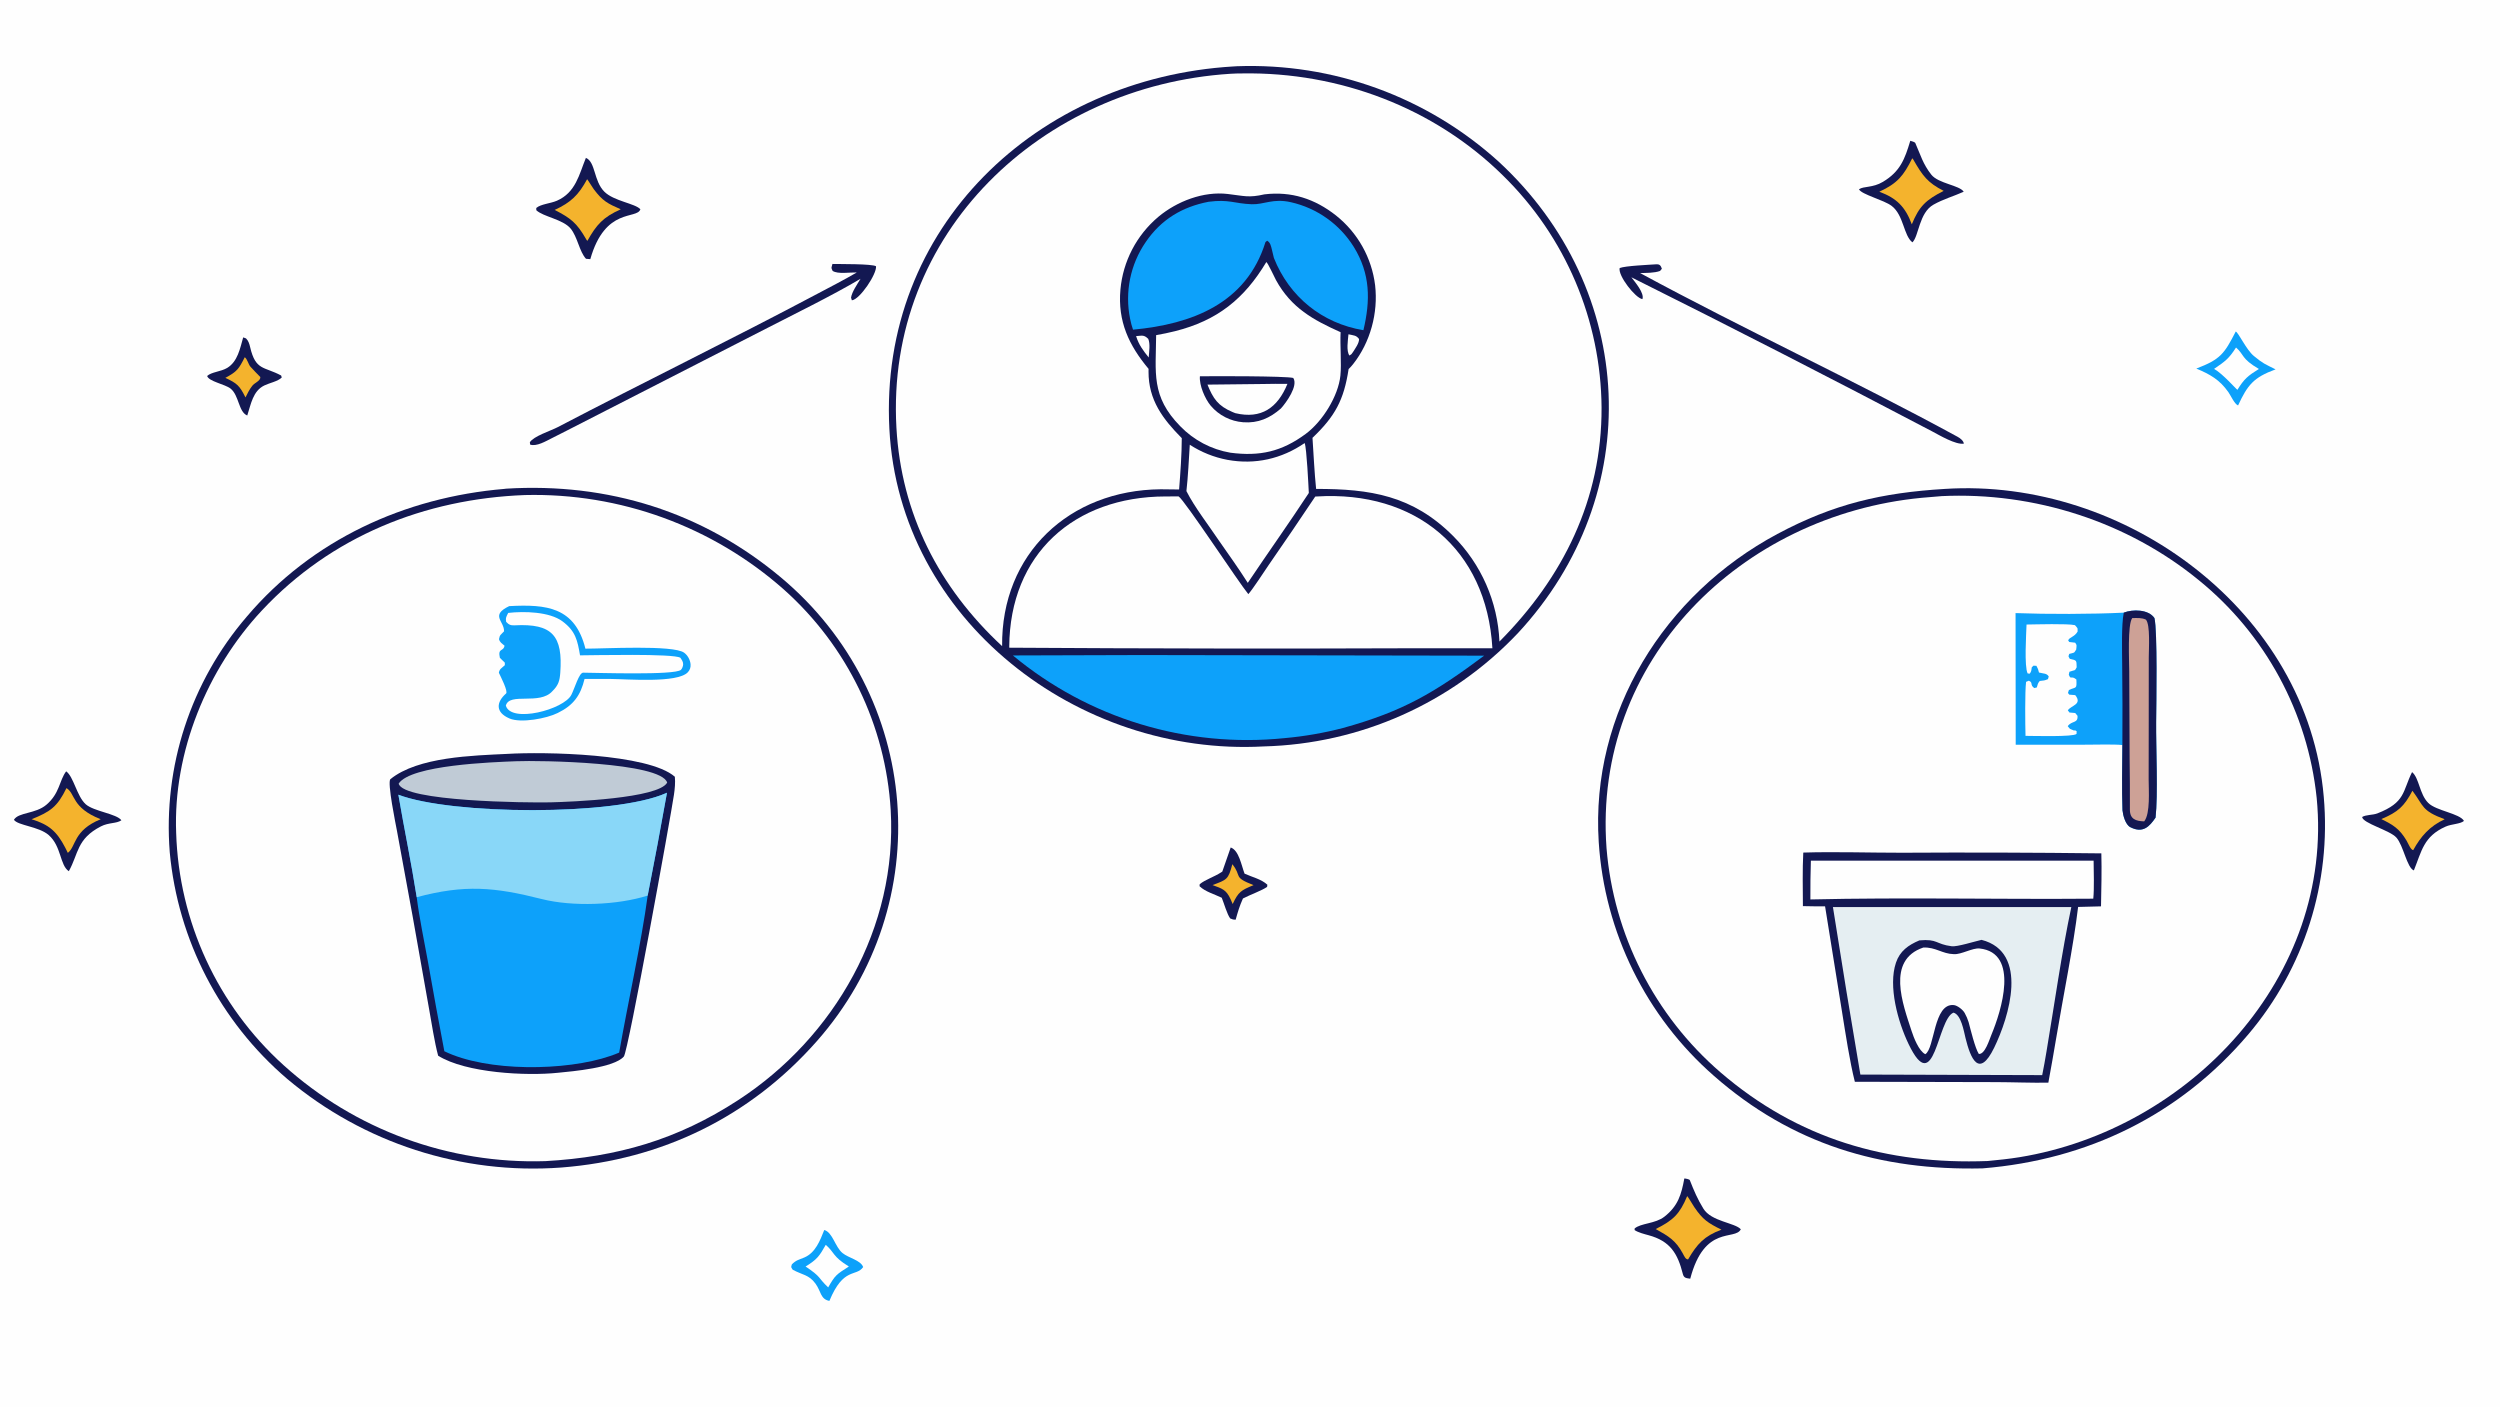
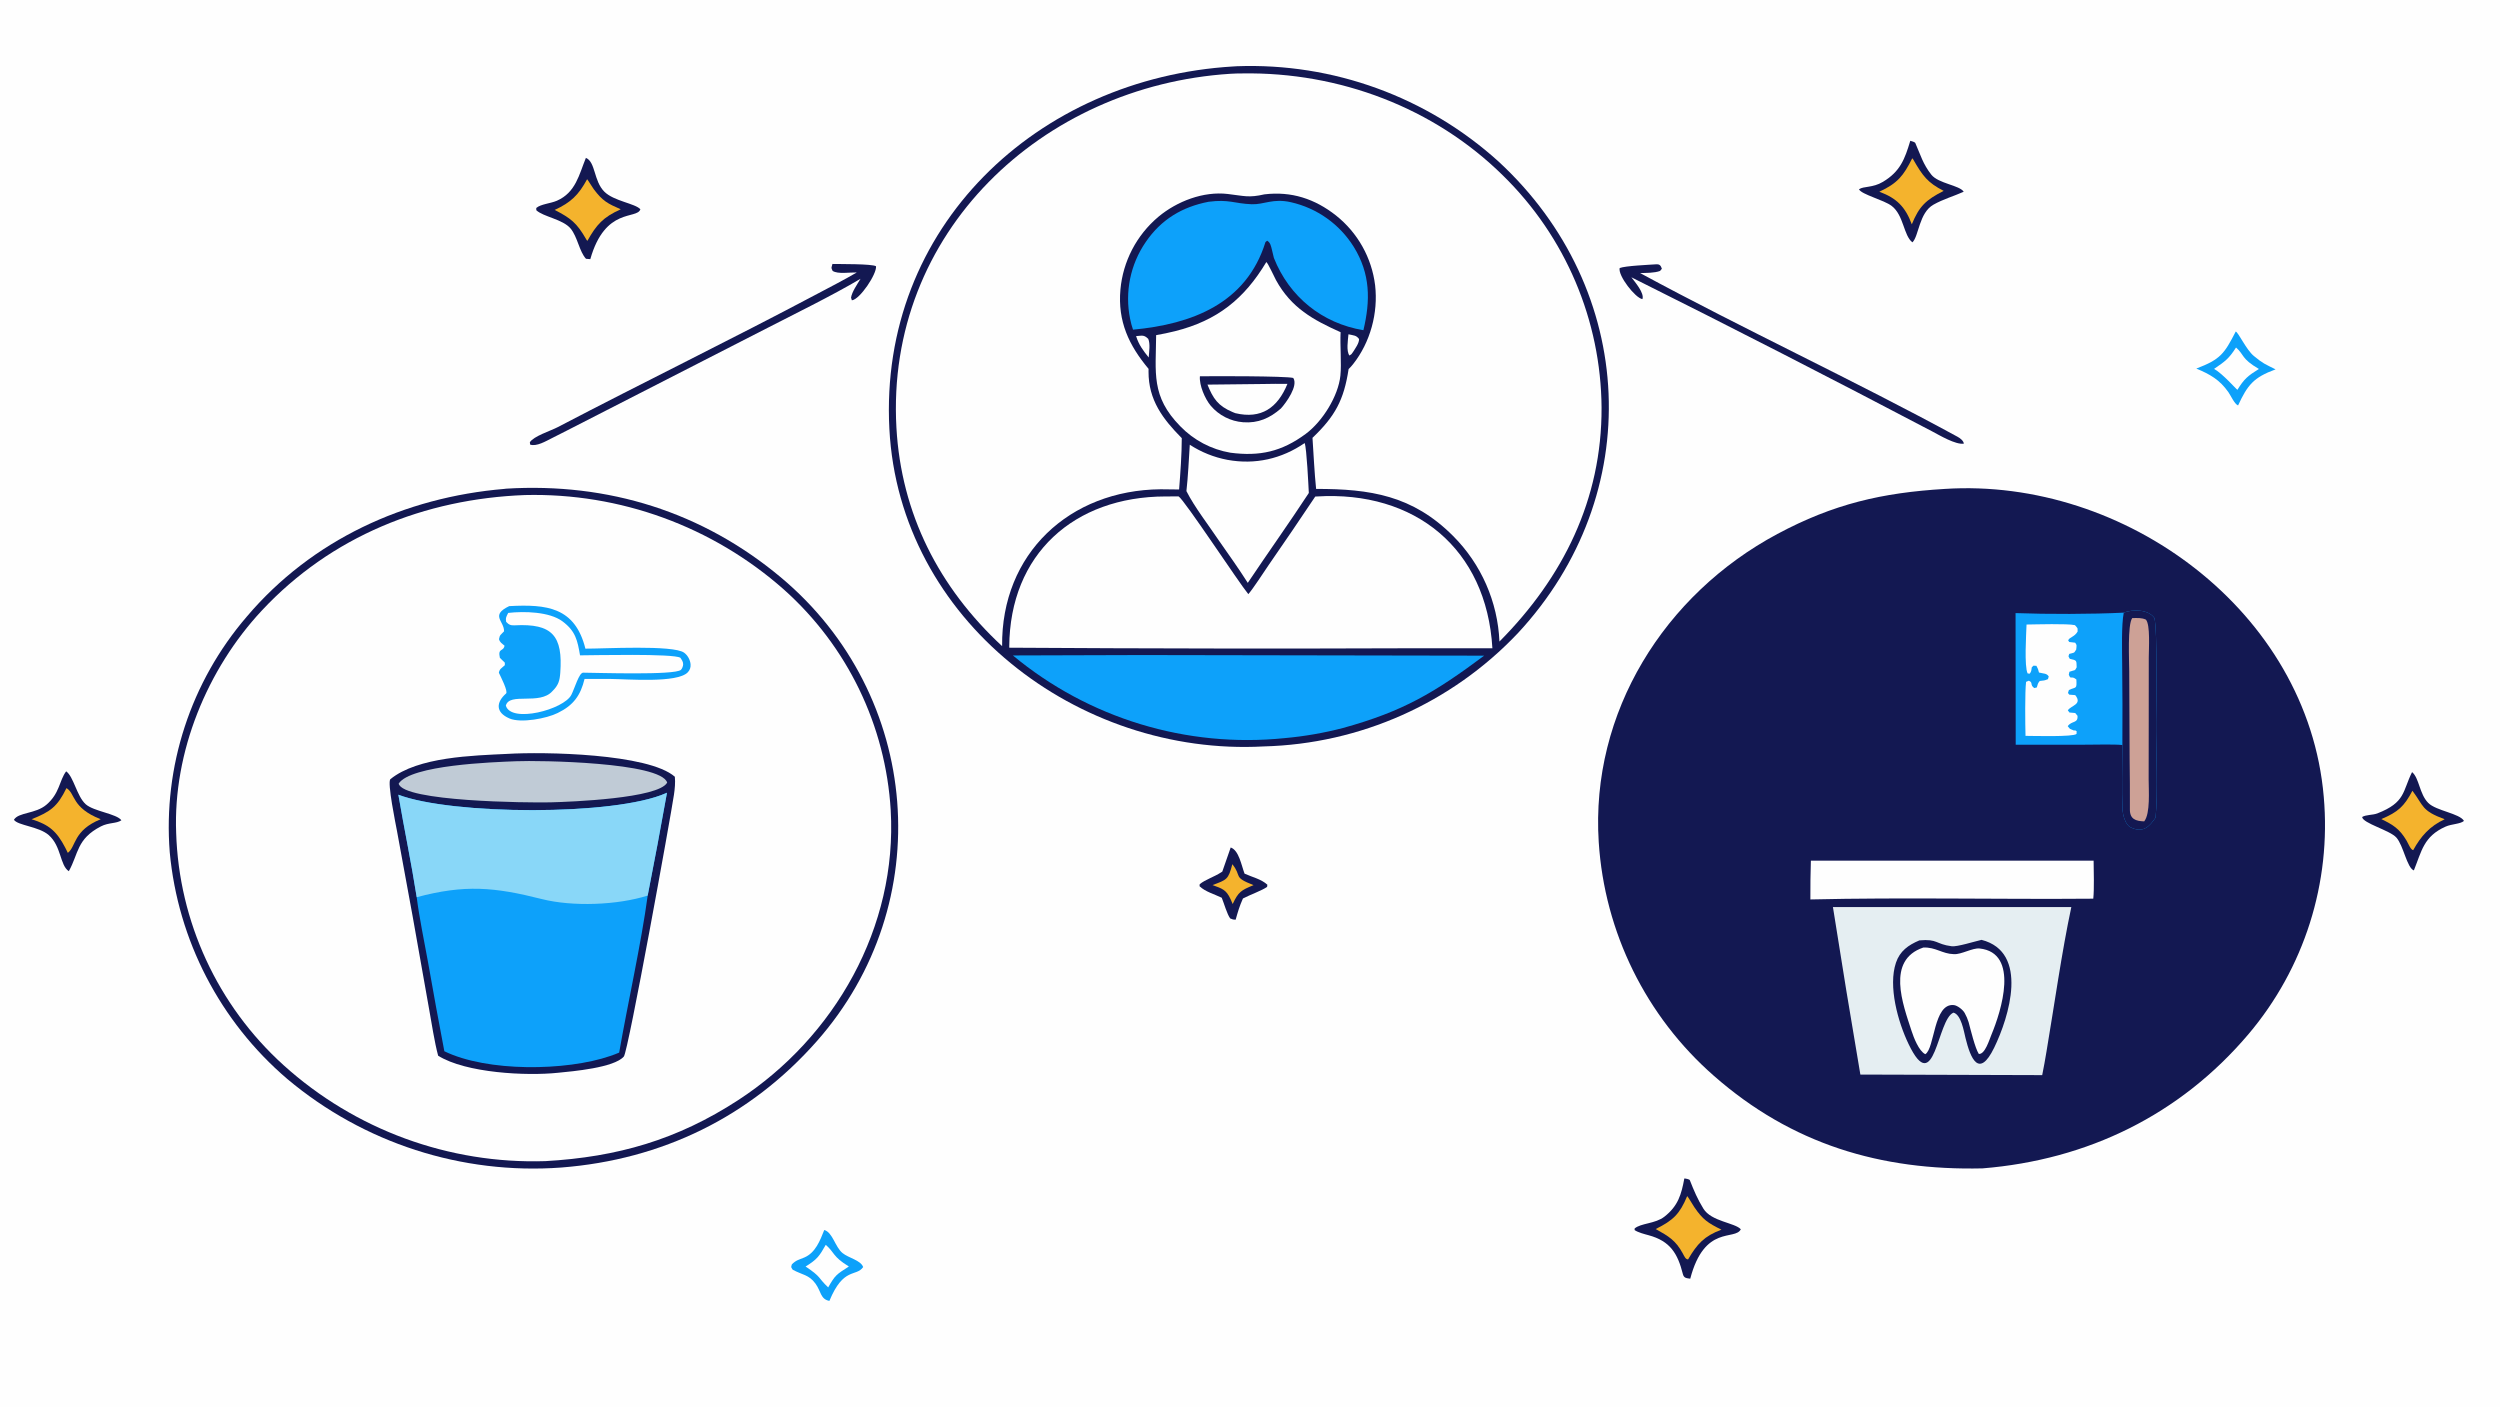
<svg xmlns="http://www.w3.org/2000/svg" version="1.1" style="display: block;" viewBox="0 0 2048 1152" width="1820" height="1024" preserveAspectRatio="none">
  <path transform="translate(0,0)" fill="rgb(254,254,254)" d="M 0 0 L 2048 0 L 2048 1152 L 0 1152 L 0 0 z" />
  <path transform="translate(0,0)" fill="rgb(19,24,82)" d="M 413.091 400.414 C 413.599 400.349 414.107 400.283 414.614 400.218 C 498.192 395.124 575.539 419.242 639.685 472.879 C 754.948 569.261 768.778 739.867 669.104 852.777 C 614.521 914.607 542.4 949.796 459.755 956.21 C 378.335 962.204 297.794 936.162 235.296 883.635 C 180.279 836.645 145.754 770.055 139.055 698.013 C 133.537 627.89 156.22 558.462 202.074 505.122 C 255.421 442.132 331.52 407.302 413.091 400.414 z" />
  <path transform="translate(0,0)" fill="rgb(254,254,254)" d="M 430.008 405.448 C 507.956 403.521 583.746 431.164 642.151 482.822 C 694.081 529.131 725.55 594.128 729.67 663.586 C 735.211 759.296 683.971 849.45 604.661 901.038 C 554.735 933.513 505.78 947.582 446.818 950.96 C 367.822 953.507 290.915 925.327 232.265 872.346 C 178.278 823.51 146.519 754.785 144.311 682.021 C 141.743 615.955 169.712 547.955 214.532 499.984 C 271.291 439.236 347.868 408.542 430.008 405.448 z" />
  <path transform="translate(0,0)" fill="rgb(19,24,82)" d="M 415.585 617.435 C 445.469 615.596 531.04 617.077 552.839 636.149 C 553.306 641.031 552.809 646.12 552.091 650.961 C 549.345 669.497 514.643 861.11 511.057 865.284 C 503.128 874.514 468.87 877.442 457.24 878.589 C 431.33 881.345 381.589 878.847 358.931 864.628 C 355.947 853.651 353.577 837.791 351.497 826.312 L 337.953 749.994 L 325.204 680.531 C 324.352 675.853 316.997 640.43 319.841 638.119 C 342.407 619.785 387.618 618.805 415.585 617.435 z" />
  <path transform="translate(0,0)" fill="rgb(13,161,250)" d="M 546.395 649.237 C 541.379 677.36 536.11 705.437 530.59 733.464 C 525.386 772.305 514.214 821.926 507.233 862.075 C 504.849 863.098 502.424 864.022 499.964 864.843 C 463.676 877.305 399 878.045 364.008 860.964 C 359.34 836.545 354.859 812.091 350.566 787.603 C 347.495 770.69 343.482 751.625 341.365 734.807 C 336.998 706.716 331.116 678.922 326.335 650.873 C 369.707 667.407 503.32 668.486 545.741 649.537 L 546.395 649.237 z" />
  <path transform="translate(0,0)" fill="rgb(137,215,248)" d="M 546.395 649.237 C 541.379 677.36 536.11 705.437 530.59 733.464 C 505.832 741.377 468.934 742.697 443.834 736.333 C 404.908 726.464 380.649 724.344 341.365 734.807 C 336.998 706.716 331.116 678.922 326.335 650.873 C 369.707 667.407 503.32 668.486 545.741 649.537 L 546.395 649.237 z" />
  <path transform="translate(0,0)" fill="rgb(192,203,214)" d="M 422.731 623.454 C 442.001 622.627 541.409 624.258 546.552 640.944 C 539.619 653.878 467.871 656.708 450.75 657.127 C 432.607 657.539 330.084 656.543 326.583 641.78 C 336.523 626.508 403.646 624.197 422.731 623.454 z" />
  <path transform="translate(0,0)" fill="rgb(13,161,250)" d="M 417.115 496.415 C 447.9 494.77 471.069 497.269 479.566 531.25 C 494.044 531.348 551.531 528.01 560.456 534.576 C 563.362 536.714 565.428 540.465 565.722 544.089 C 565.927 546.612 565.154 548.797 563.418 550.625 C 554.86 559.636 514.084 556.17 500.5 556.069 L 478.865 556.051 C 475.615 569.481 469.845 577.612 456.912 583.915 C 447.894 588.468 426.718 592.432 417.391 588.437 C 405.464 583.327 406.678 574.897 414.558 567.99 C 416.448 566.334 410.103 554.073 408.675 551.002 C 409.231 547.816 410.692 547.456 413.551 544.799 L 413.563 542.725 L 409.498 538.757 C 407.601 530.296 412.609 533.952 413.292 528.78 C 411.156 527.002 409.462 526.065 408.782 523.471 C 409.51 519.74 409.916 520.306 412.917 517.052 C 413.072 508.495 401.38 504.037 417.115 496.415 z" />
  <path transform="translate(0,0)" fill="rgb(254,254,254)" d="M 416.317 501.98 C 429.336 500.478 450.146 500.963 460.785 508.884 C 471.654 516.977 473.067 524.642 475.169 536.727 C 486.66 536.682 551.478 535.153 557.32 538.688 C 558.588 540.603 559.589 541.663 559.637 544.039 C 559.663 545.375 558.817 547.672 557.809 548.602 C 552.854 553.174 488.23 550.963 477.75 550.92 C 474.37 550.853 470.782 563.727 468.041 569.097 C 461.918 581.092 418.793 592.559 414.384 577.943 C 417.192 566.731 442.062 577.803 452.502 566.09 C 457.526 561.159 458.5 557.453 458.969 551.097 C 461.207 520.768 452.585 510.494 421.637 512.139 C 418.333 512.314 416.907 511.666 414.642 509.313 C 413.999 506.021 414.852 504.915 416.317 501.98 z" />
  <path transform="translate(0,0)" fill="rgb(19,24,82)" d="M 1593.16 400.426 C 1740.57 390.882 1890.65 500.725 1903.62 652.536 C 1909.85 722.99 1887.64 793.01 1841.94 846.993 C 1785.89 913.119 1710.19 949.92 1624.09 956.901 C 1540.67 958.821 1467.8 937.11 1404.1 881.173 C 1348.4 832.452 1314.42 763.535 1309.68 689.682 C 1302.85 583.304 1363.55 486.82 1456.01 437.337 C 1502.08 412.682 1541.69 403.544 1593.16 400.426 z" />
-   <path transform="translate(0,0)" fill="rgb(254,254,254)" d="M 1589.56 406.415 C 1589.83 406.388 1590.11 406.36 1590.38 406.332 C 1666.72 402.683 1743.08 427.46 1801.52 475.375 C 1855.92 519.661 1890.54 583.699 1897.82 653.463 C 1912.11 799.914 1793.87 924.955 1654.47 947.729 C 1645.72 949.16 1637.07 950.028 1628.25 950.874 C 1545.91 953.977 1472.74 932.758 1409.38 878.211 C 1355.37 831.612 1321.85 765.646 1316.06 694.55 C 1304.77 540.436 1426.59 421.998 1573.99 407.728 C 1579.18 407.225 1584.35 406.792 1589.56 406.415 z" />
  <path transform="translate(0,0)" fill="rgb(19,24,82)" d="M 1477.24 698.265 C 1502.34 697.432 1532.57 698.418 1558.21 698.392 C 1612.61 698.074 1667.02 698.246 1721.42 698.908 C 1721.82 713.329 1721.41 727.87 1721.15 742.301 L 1702.39 742.79 C 1698.53 775.22 1690.02 816.726 1684.5 849.852 C 1682.56 861.979 1680.16 874.563 1678.01 886.698 C 1665.23 886.973 1648.22 886.273 1634.98 886.25 L 1519.49 885.971 C 1515.29 869.387 1511.85 846.407 1509.11 829.435 L 1495.1 742.299 C 1489.21 742.399 1482.87 742.191 1476.94 742.109 C 1476.85 727.967 1476.53 712.283 1477.24 698.265 z" />
  <path transform="translate(0,0)" fill="rgb(229,238,242)" d="M 1501.54 742.892 L 1696.83 742.903 C 1689.04 779.328 1682.78 824.018 1676.45 861.426 C 1675.56 867.476 1674.11 874.442 1672.97 880.526 L 1524.01 880.07 C 1516.21 834.395 1508.72 788.668 1501.54 742.892 z" />
  <path transform="translate(0,0)" fill="rgb(19,24,82)" d="M 1572.35 770.176 C 1587.56 768.802 1585.48 773.282 1598.84 774.982 C 1603.3 775.549 1617.12 771.155 1623.28 769.741 C 1662.43 779.759 1645.78 833.079 1633.66 857.999 C 1621.11 883.792 1614.19 866.604 1610.17 850.23 C 1608.75 844.427 1606.56 831.002 1600.31 829.359 C 1586.89 834.511 1585.05 899.966 1563.52 855.105 C 1554.76 836.845 1546.66 807.761 1553.17 788.445 C 1556.39 778.919 1563.2 774.049 1572.35 770.176 z" />
  <path transform="translate(0,0)" fill="rgb(254,254,254)" d="M 1575.57 776.035 C 1585.69 775.596 1591.04 781.217 1600.61 781.454 C 1606.73 781.844 1615.93 776.19 1621.68 776.809 C 1654.61 780.36 1639.39 828.198 1631.44 847.279 C 1629.58 851.742 1626.11 863.616 1621.05 863.183 C 1617.99 858.517 1614.27 843.04 1612.69 837.154 C 1611.88 834.533 1610.79 832.005 1609.45 829.612 C 1607.87 826.817 1603.39 823.412 1600.49 823.145 C 1583.82 821.605 1585.04 858.666 1577.2 863.382 C 1571.95 860.807 1567.74 849.846 1565.96 844.358 C 1558.78 822.345 1545.09 786.344 1575.57 776.035 z" />
  <path transform="translate(0,0)" fill="rgb(254,254,254)" d="M 1483.47 704.89 L 1715.09 704.912 C 1715.15 713.487 1715.67 727.922 1714.81 736.022 C 1638.11 736.677 1559.3 734.852 1483.06 736.653 C 1483.01 726.064 1483.14 715.474 1483.47 704.89 z" />
  <path transform="translate(0,0)" fill="rgb(13,161,250)" d="M 1739.78 501.76 C 1747.06 498.917 1759.96 498.938 1764.91 506.2 C 1767.47 516.47 1766.44 577.319 1766.31 591.445 C 1766.14 611.603 1767.91 651.602 1765.82 669.643 C 1760.95 676.754 1755.63 682.777 1745.21 677.48 C 1741.15 675.42 1739.16 667.715 1738.76 663.643 C 1738.13 646.045 1738.54 627.755 1738.66 610.169 C 1731.49 609.457 1716.55 609.907 1708.75 609.91 L 1651.27 609.96 L 1651.15 502.119 C 1677.03 503.105 1713.78 503.051 1739.78 501.76 z" />
  <path transform="translate(0,0)" fill="rgb(19,24,82)" d="M 1739.78 501.76 C 1747.06 498.917 1759.96 498.938 1764.91 506.2 C 1767.47 516.47 1766.44 577.319 1766.31 591.445 C 1766.14 611.603 1767.91 651.602 1765.82 669.643 C 1760.95 676.754 1755.63 682.777 1745.21 677.48 C 1741.15 675.42 1739.16 667.715 1738.76 663.643 C 1738.13 646.045 1738.54 627.755 1738.66 610.169 C 1738.8 588.039 1738.75 565.908 1738.49 543.779 C 1738.43 532.685 1737.78 512.146 1739.78 501.76 z" />
  <path transform="translate(0,0)" fill="rgb(205,161,150)" d="M 1746.73 506.207 C 1750.7 506.184 1754.38 505.793 1757.93 507.478 C 1761.65 511.638 1760.27 531.608 1760.27 538.398 L 1760.24 588.897 L 1760.17 638.257 C 1760.16 647.23 1761.69 666.229 1756.53 672.705 C 1749.67 672.482 1744.73 670.933 1744.81 662.91 C 1744.95 648.99 1744.71 635.023 1744.58 621.109 L 1744.26 549.608 C 1744.25 541.433 1742.75 511.523 1746.73 506.207 z" />
  <path transform="translate(0,0)" fill="rgb(254,254,254)" d="M 1660.14 511.491 C 1668.38 511.391 1693.54 510.601 1699.81 512.002 C 1702.38 515.146 1701.94 513.75 1701.97 517.268 C 1699.31 521.852 1695.29 521.709 1694.24 524.507 L 1695.13 525.794 L 1699.96 526.363 C 1701.68 528.651 1701.08 528.565 1700.83 532.009 C 1698.73 535.272 1699.63 534.282 1695.14 535.543 C 1694.31 538.238 1694.22 536.934 1695.57 539.566 C 1701.71 540.867 1700.95 540.991 1701.21 546.528 C 1699.56 549.809 1700.02 548.471 1695.27 550.162 L 1694.76 552.601 C 1696.64 557.254 1696.56 552.858 1700.97 556.5 C 1701.35 564.667 1700.9 562.381 1694.86 565.087 L 1694.09 567.531 L 1695.13 568.913 L 1700.04 569.307 C 1706.21 577.007 1696.51 577.726 1693.96 581.768 L 1695.31 583.551 L 1700.01 583.96 L 1701.9 586.227 C 1702.41 592.681 1697.13 590.075 1693.89 594.746 C 1696.13 597.607 1695.14 596.639 1699.02 598.299 C 1700.38 598.06 1699.67 598.065 1701.2 598.875 L 1701.09 601.085 C 1698.4 603.682 1665.59 602.687 1659.3 602.671 C 1659.04 593.381 1658.76 566.655 1659.76 558.446 L 1662.01 557.492 C 1665.85 559.178 1662.58 560.755 1666.48 563.519 L 1668.55 563.017 C 1669.27 560.562 1669.33 559.601 1670.95 557.716 C 1674.03 557.42 1674.88 557.428 1677.7 556.21 L 1678.32 553.999 C 1676.53 551.315 1674.49 551.848 1670.33 550.793 C 1669.64 548.082 1669.57 547.746 1668.24 545.32 L 1665.86 545.174 L 1664.46 546.459 C 1664.09 548.872 1664.18 549.897 1662.74 551.752 L 1661.04 551.546 C 1658.18 545.894 1659.88 519.373 1660.14 511.491 z" />
  <path transform="translate(0,0)" fill="rgb(19,24,82)" d="M 1010.27 54.427 C 1011.25 54.347 1012.22 54.288 1013.2 54.25 C 1092.11 51.323 1169.04 79.323 1227.6 132.285 C 1341.27 237.171 1349 404.937 1243.46 518.552 C 1189.14 575.917 1114.21 609.297 1035.23 611.322 C 883.28 619.622 736.79 507.957 728.575 351.311 C 719.895 185.79 849.932 63.977 1010.27 54.427 z" />
  <path transform="translate(0,0)" fill="rgb(254,254,254)" d="M 1007.8 60.436 C 1011.02 60.166 1014.77 60.188 1018.02 60.138 C 1096.89 58.906 1174.81 88.049 1231.31 143.825 C 1282.45 193.885 1311.5 262.291 1312 333.856 C 1312.29 409.018 1280.47 472.986 1228.34 525.431 C 1226.96 492.882 1213.42 462.035 1190.4 438.986 C 1157.25 405.755 1122.5 400.373 1078.16 400.427 C 1076.79 387.226 1076.09 371.968 1075.19 358.585 C 1093.76 340.879 1100.92 327.545 1104.78 302.274 C 1106.1 301.018 1107.32 299.671 1108.45 298.241 C 1122.59 280.352 1129.09 256.254 1126.5 233.66 C 1123.74 211.126 1112.22 190.584 1094.44 176.47 C 1077.08 162.798 1057.87 156.51 1035.77 159.185 C 1022.88 162.138 1019.31 160.463 1005.79 158.869 C 985.895 156.524 964.281 164.773 948.931 177.573 C 931.087 192.57 919.909 214.024 917.844 237.242 C 915.559 263.195 924.764 282.789 940.904 302.091 C 940.89 302.853 940.882 303.616 940.878 304.378 C 940.79 327.681 952.688 343.269 968.111 358.839 C 968.121 371.69 966.924 388.096 965.924 400.887 C 960.901 400.76 955.876 400.702 950.852 400.714 C 876.117 401.375 820.138 453.41 820.936 529.197 C 769.221 481.264 738.307 420.884 734.344 350.189 C 725.388 190.435 853.731 70.292 1007.8 60.436 z" />
  <path transform="translate(0,0)" fill="rgb(254,254,254)" d="M 1077.45 406.689 L 1078.64 406.61 C 1159.12 401.655 1217.87 449.259 1222.57 530.943 L 1164.5 530.907 C 1051.92 531.349 939.348 531.2 826.774 530.461 L 826.773 529.824 C 827.164 453.666 880.025 406.781 954.617 406.596 C 958.08 406.587 961.59 406.553 965.058 406.554 L 965.523 406.577 C 970.021 409.076 1014.86 477.207 1022.62 486.595 C 1026.42 482.373 1035.6 468.112 1039.45 462.525 C 1052.28 444.025 1064.94 425.412 1077.45 406.689 z" />
  <path transform="translate(0,0)" fill="rgb(13,161,250)" d="M 935.56 536.491 L 1215.83 536.989 C 1175.11 567.316 1149.63 582.565 1100.21 596.217 C 1084.52 600.307 1068.52 603.086 1052.37 604.524 C 972.084 612.756 891.858 588.357 829.749 536.816 L 935.56 536.491 z" />
  <path transform="translate(0,0)" fill="rgb(254,254,254)" d="M 1037.38 214.608 C 1038.86 215.707 1043.94 226.943 1045.29 229.398 C 1057.81 252.214 1075.79 262.015 1098.22 272.071 C 1097.66 283.234 1099.09 297.551 1098.05 307.642 C 1096.31 324.468 1083.34 345.243 1069.63 355.369 C 1049.91 369.934 1031.92 373.915 1007.93 370.765 C 992.322 368.095 977.968 360.53 966.944 349.165 C 942.666 324.554 946.918 305.119 947.11 274.481 C 952.319 273.586 957.492 272.5 962.621 271.225 C 997.279 262.514 1019.37 244.712 1037.38 214.608 z" />
  <path transform="translate(0,0)" fill="rgb(19,24,82)" d="M 982.958 308.19 C 992.743 307.981 1053 307.917 1059.43 309.531 C 1063.7 315.906 1053.71 329.7 1049.32 334.548 C 1040.29 342.446 1030.67 346.755 1018.39 345.822 C 1008.1 345.046 998.555 340.191 991.871 332.337 C 987.133 326.695 982.332 315.558 982.958 308.19 z" />
  <path transform="translate(0,0)" fill="rgb(254,254,254)" d="M 1034.54 314.5 C 1040.98 314.272 1048.17 314.398 1054.67 314.383 C 1046.66 333.962 1033.29 343.461 1011.95 338.379 C 1011.15 338.068 1010.36 337.744 1009.57 337.41 C 997.728 332.387 993.743 326.339 989.161 315.006 L 1034.54 314.5 z" />
  <path transform="translate(0,0)" fill="rgb(13,161,250)" d="M 990.067 165.254 C 1006.96 163.052 1011.04 166.737 1025.43 167.274 C 1035.43 167.648 1042.87 162.251 1057.52 165.617 C 1078.85 170.428 1097.37 183.565 1108.96 202.105 C 1122.73 224.361 1122.69 246.067 1116.91 270.438 C 1083.03 264.834 1056.17 243.021 1043.57 211.254 C 1043.06 209.059 1042.53 206.868 1041.99 204.682 C 1041.16 201.416 1040.76 198.755 1038.06 197.139 L 1036.68 198.262 C 1020.97 248.764 976.164 265.522 928.169 270 C 927.105 266.862 926.403 264.326 925.768 261.06 C 921.335 239.223 925.975 216.522 938.621 198.176 C 951.165 179.793 968.428 169.419 990.067 165.254 z" />
  <path transform="translate(0,0)" fill="rgb(254,254,254)" d="M 1068.79 362.844 C 1070.46 367.409 1071.85 397.479 1072.19 403.744 C 1055.87 428.662 1038.74 452.642 1022.18 477.369 C 1014.74 465.625 1006.36 453.947 998.384 442.519 C 989.945 429.917 978.62 415.443 971.917 402.211 C 973.285 390.089 973.878 376.501 974.669 364.231 C 984.052 370.347 994.547 374.556 1005.55 376.619 C 1028.19 380.761 1049.89 375.833 1068.79 362.844 z" />
  <path transform="translate(0,0)" fill="rgb(254,254,254)" d="M 1104.66 273.782 C 1109.23 274.815 1110.97 274.529 1113.34 277.646 C 1113.48 281.02 1110.22 285.365 1108.32 288.403 C 1107.16 290.152 1107.27 290.064 1105.5 291.182 C 1102.73 287.827 1104.24 278.479 1104.66 273.782 z" />
  <path transform="translate(0,0)" fill="rgb(254,254,254)" d="M 930.685 275.278 C 935.612 274.932 937.033 274.024 940.623 277.512 C 942.409 281.432 941.346 288.23 941.015 292.789 C 936.324 286.898 932.947 282.479 930.685 275.278 z" />
  <path transform="translate(0,0)" fill="rgb(19,24,82)" d="M 479.972 129.292 C 487.993 132.698 486.248 148.181 495.09 156.998 C 502.841 164.728 520.297 166.611 524.593 171.369 C 521.982 180.033 495.799 169.237 483.582 212.246 C 482.589 212.163 481.415 212.065 480.058 211.951 C 474.638 206.194 473.1 193.975 467.429 187.165 C 461.071 179.532 444.953 177.561 439.333 172.16 L 439.313 170.328 C 443.045 167.111 450.932 166.699 456.199 164.402 C 471.698 157.643 474.394 142.907 479.972 129.292 z" />
  <path transform="translate(0,0)" fill="rgb(244,179,45)" d="M 480.972 146.773 C 481.752 147.559 485.293 153.465 486.338 154.863 C 493.72 164.732 497.928 166.775 508.505 171.408 C 493.941 177.957 488.656 183.99 481.201 197.253 C 480.56 196.602 480.703 196.823 480.231 196.002 C 472.36 182.307 467.588 178.788 454.405 171.921 C 467.686 165.83 474.038 159.6 480.972 146.773 z" />
  <path transform="translate(0,0)" fill="rgb(19,24,82)" d="M 1379.8 965.172 C 1380.76 965.227 1383.97 965.696 1384.34 966.641 C 1387.74 975.305 1390.62 982.096 1395.45 989.939 C 1401.9 1000.44 1421.33 1001.43 1426.07 1006.78 C 1421.33 1016.34 1396.36 1002.63 1384.65 1047.25 C 1381.82 1046.77 1379.5 1047 1378.61 1043.47 C 1374.38 1026.71 1368.31 1016.42 1350.42 1011.62 C 1347.54 1010.84 1341.77 1009.38 1339.08 1007.43 L 1339.08 1006.14 C 1344.08 1001.72 1355.97 1002.32 1363.43 996.498 C 1374.7 987.714 1377.39 978.216 1379.8 965.172 z" />
  <path transform="translate(0,0)" fill="rgb(244,179,45)" d="M 1382.16 979.575 C 1383.2 980.705 1386.84 986.976 1387.88 988.512 C 1394.99 999.027 1399.28 1001.65 1410.18 1007.1 C 1396.14 1012.36 1390.33 1018.7 1382.89 1031.44 C 1380.81 1031.5 1379.83 1028.95 1378.51 1026.52 C 1372.67 1015.75 1366.76 1012.4 1356.34 1006.58 C 1370.77 999.417 1376.04 994.249 1382.16 979.575 z" />
  <path transform="translate(0,0)" fill="rgb(19,24,82)" d="M 54.192 631.721 C 60.253 635.886 62.937 652.09 70.173 658.632 C 76.703 664.535 95.656 666.463 99.448 671.821 C 95.34 674.635 89.096 673.52 82.71 676.792 C 62.739 687.024 64.426 699.109 56.377 713.523 C 48.983 708.706 50.395 693.061 39.862 683.89 C 31.75 676.827 14.599 676.14 11.415 671.408 C 15.059 665.151 29.082 666.69 38.018 659.075 C 48.983 649.731 48.494 639.321 54.192 631.721 z" />
  <path transform="translate(0,0)" fill="rgb(244,179,45)" d="M 54.447 645.459 C 61.987 649.976 58.341 661.414 82.492 670.956 C 59.924 680.109 62.459 693.219 55.568 698.507 C 54.904 697.083 54.205 695.676 53.472 694.286 C 46.428 680.783 40.266 675.452 25.866 670.943 C 41.352 664.805 47.062 660.627 54.447 645.459 z" />
  <path transform="translate(0,0)" fill="rgb(19,24,82)" d="M 1564.91 115.308 C 1565.94 115.56 1568.67 116.335 1569.02 117.148 C 1573.41 127.089 1575.2 134.194 1582.09 142.997 C 1587.88 150.396 1605.34 151.695 1608.67 157.034 C 1600.36 160.759 1591.98 163.061 1583.89 167.624 C 1572 174.339 1571.97 193.44 1566.64 198.487 C 1559.3 192.831 1559.62 176.232 1549.63 168.615 C 1543.31 163.798 1524.82 159.257 1522.88 155.025 C 1526.77 152.308 1534.03 153.991 1542.5 148.93 C 1556.63 140.474 1560.38 130.404 1564.91 115.308 z" />
  <path transform="translate(0,0)" fill="rgb(244,179,45)" d="M 1566.5 129.659 C 1567.28 130.406 1566.96 129.991 1567.47 130.876 C 1575.04 143.96 1578.92 149.513 1592.26 156.334 C 1577.68 163.71 1572.17 168.954 1566.15 183.724 C 1560.83 169.391 1553.71 162.216 1539.52 157.041 C 1554.47 150.066 1559.25 144.099 1566.5 129.659 z" />
  <path transform="translate(0,0)" fill="rgb(19,24,82)" d="M 681.936 216.183 C 687.794 216.333 714.252 216.011 717.64 218.053 C 718.384 224.31 704.419 245.249 697.849 245.964 L 697.174 243.784 C 697.849 239.122 702.378 232.593 704.961 228.311 C 681.448 242.3 648.574 258.279 623.814 271.066 L 463.76 352.957 L 452.267 358.772 C 447.101 361.347 439.574 365.901 434.298 364.133 L 434.059 362.188 C 437.282 357.157 451.06 352.877 456.796 349.879 C 527.377 312.994 598.993 278.074 669.36 240.752 C 680.26 234.97 691.214 229.379 701.871 223.147 C 696.194 222.958 686.434 224.695 682.096 221.872 C 680.754 218.742 680.97 220.128 681.936 216.183 z" />
  <path transform="translate(0,0)" fill="rgb(19,24,82)" d="M 1356.83 216.46 C 1359.94 216.288 1360.59 217.835 1361.4 220.136 L 1359.91 221.906 C 1355.23 223.643 1348.72 223.474 1343.59 223.652 C 1428.51 269.62 1518.58 311.394 1603.61 357.704 C 1605.71 358.843 1608.53 360.958 1608.78 363.361 C 1602.01 364.352 1589.05 356.595 1582.53 353.148 C 1500.92 310.287 1418.88 268.265 1336.41 227.088 C 1339.4 231.024 1347.26 240.109 1345.47 244.985 C 1339.62 244.095 1325.35 225.756 1326.82 219.533 C 1331.31 217.706 1351.21 216.864 1356.83 216.46 z" />
  <path transform="translate(0,0)" fill="rgb(19,24,82)" d="M 1975.96 632.348 C 1981.84 637.128 1981.96 650.347 1989.25 657.633 C 1995.71 664.091 2014.99 666.168 2018.49 672.332 C 2015.41 674.974 2008.49 674.743 2003.4 677.008 C 1985.42 685.002 1983.82 697.09 1977.43 712.885 C 1971.67 710.595 1969.02 692.652 1963.1 685.958 C 1957.82 679.981 1935.57 674.303 1935.06 669.131 C 1938.09 667.175 1943.78 667.632 1947.52 666.177 C 1970.72 657.157 1968.07 648.179 1975.96 632.348 z" />
  <path transform="translate(0,0)" fill="rgb(244,179,45)" d="M 1976.26 647.623 C 1985.71 660.184 1983.37 663.81 2002.67 670.982 C 1990.5 676.571 1983.2 684.858 1976.9 696.289 C 1974.77 695.938 1972.99 691.076 1971.45 688.467 C 1965.7 678.732 1960.44 675.569 1950.79 670.824 C 1964.52 665.028 1969.51 660.431 1976.26 647.623 z" />
  <path transform="translate(0,0)" fill="rgb(13,161,250)" d="M 1831.53 271.5 C 1833.98 272.763 1840.15 286.401 1846.28 291.481 C 1853.85 297.761 1855.24 298.061 1864.15 302.511 C 1845.96 309.186 1841.18 315.386 1833.43 332.066 C 1830.51 330.931 1827.48 324.018 1825.55 321.249 C 1818.33 310.935 1810.46 306.575 1799.23 301.857 C 1819.11 294.27 1822.14 289.728 1831.53 271.5 z" />
  <path transform="translate(0,0)" fill="rgb(254,254,254)" d="M 1831.75 284.623 C 1838.64 290.542 1835.72 293.549 1850.47 302.184 C 1841.36 307.877 1838.45 310.267 1832.88 319.259 C 1831.94 318.829 1821.05 306.224 1813.79 302.11 C 1822.72 295.969 1825.75 294.022 1831.75 284.623 z" />
  <path transform="translate(0,0)" fill="rgb(13,161,250)" d="M 675.236 1007.35 C 682.2 1009.41 684.037 1021.19 690.184 1026.24 C 695.226 1030.38 705.065 1032.06 707.117 1037.72 C 701.255 1046.06 691.067 1037.3 679.432 1065.45 C 671.942 1063.96 672.781 1057.74 667.99 1051.21 C 662.624 1043.89 657.316 1044.24 649.376 1039.89 C 647.806 1037.2 647.961 1038.38 648.69 1035.51 C 652.288 1031.98 654.098 1031.89 658.737 1029.96 C 668.034 1026.08 671.755 1016.1 675.236 1007.35 z" />
  <path transform="translate(0,0)" fill="rgb(254,254,254)" d="M 676.463 1019.51 C 683.958 1026.05 681.965 1029.09 695.395 1037.26 L 694.88 1037.58 C 685.282 1043.74 684.105 1044.4 678.451 1054.38 C 669.726 1046.16 673.325 1046.22 659.936 1037.28 C 669.371 1031.42 671.133 1028.96 676.463 1019.51 z" />
-   <path transform="translate(0,0)" fill="rgb(19,24,82)" d="M 199.215 276.319 L 201.522 277.142 C 203.543 279.076 204.308 281.717 204.933 284.391 C 209.436 303.655 216.182 299.985 230.32 307.543 L 230.806 309.184 C 227.626 312.363 221.018 313.536 216.539 315.694 C 207.159 320.212 205.585 331.043 202.555 340.306 C 195.368 337.412 195.859 323.778 188.898 318.271 C 184.239 314.585 171.115 312.496 169.688 307.934 C 173.211 304.602 180.922 304.461 186.15 301.302 C 194.691 296.14 196.684 285.334 199.215 276.319 z" />
-   <path transform="translate(0,0)" fill="rgb(244,179,45)" d="M 200.504 292.559 C 202.675 294.152 203.439 298.376 205.175 300.338 C 207.654 303.139 210.649 306.129 213.277 308.8 C 213.463 312.03 208.803 313.216 206.59 316.057 C 204.258 319.051 202.772 322.147 201.093 325.491 C 196.268 315.806 194.238 313.984 184.615 309.456 C 194.257 304.279 195.626 302.206 200.504 292.559 z" />
  <path transform="translate(0,0)" fill="rgb(19,24,82)" d="M 1008.19 694.081 C 1014.95 696.468 1016.9 708.541 1019.54 715.517 C 1025.78 718.362 1033.22 719.971 1038.23 724.581 L 1038.01 726.358 C 1033.7 729.409 1024.36 732.652 1018.22 735.86 C 1015.29 742.449 1014.21 746.308 1012.26 753.209 C 1010.06 753.217 1009.73 752.98 1007.77 752.188 C 1005.18 748.626 1002.82 740.13 1000.86 735.269 C 994.932 732.344 987.357 730.355 982.659 725.809 L 982.803 724.134 C 987.453 720.363 994.408 718.292 1000.37 714.447 L 1001.31 713.836 L 1008.19 694.081 z" />
  <path transform="translate(0,0)" fill="rgb(244,179,45)" d="M 1009.52 707.776 C 1017.77 718.036 1009.51 718.167 1026.92 724.918 C 1016.58 729.194 1014.51 730.423 1009.81 740.401 C 1009.28 739.083 1008.71 737.777 1008.12 736.483 C 1004.45 728.495 1001.13 727.773 993.292 724.878 C 1005.03 720.486 1006.24 720.479 1009.52 707.776 z" />
</svg>